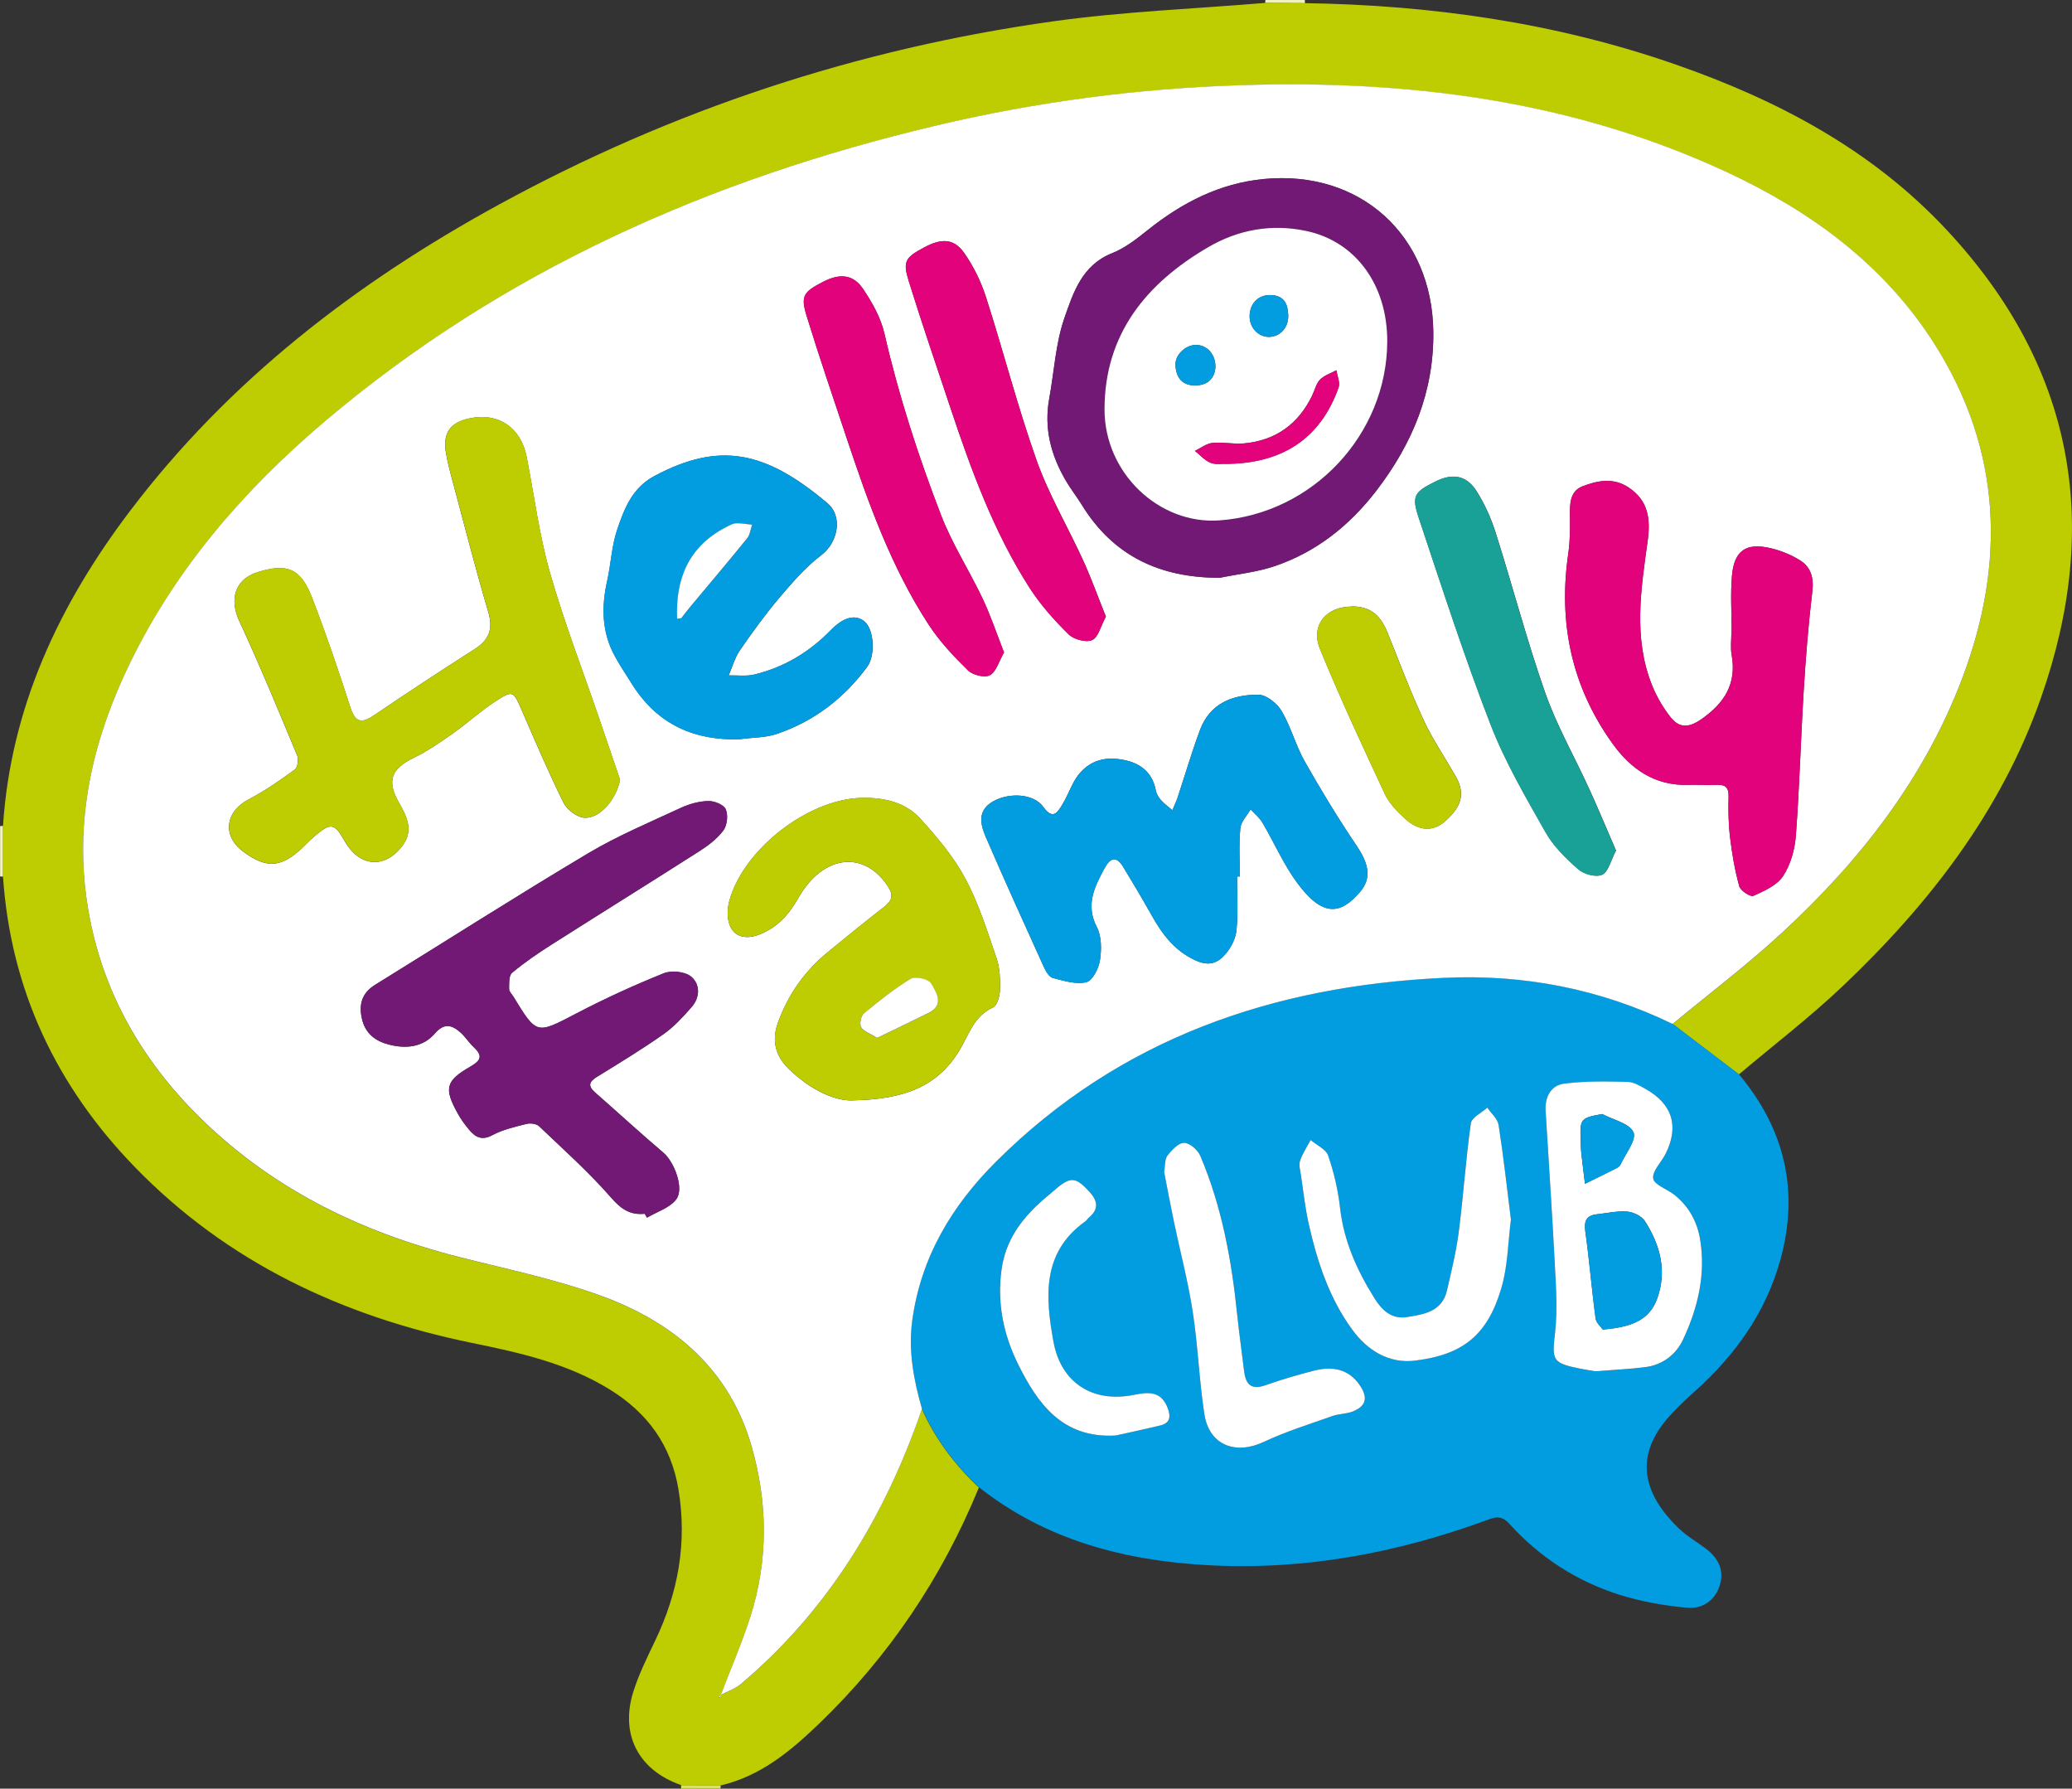
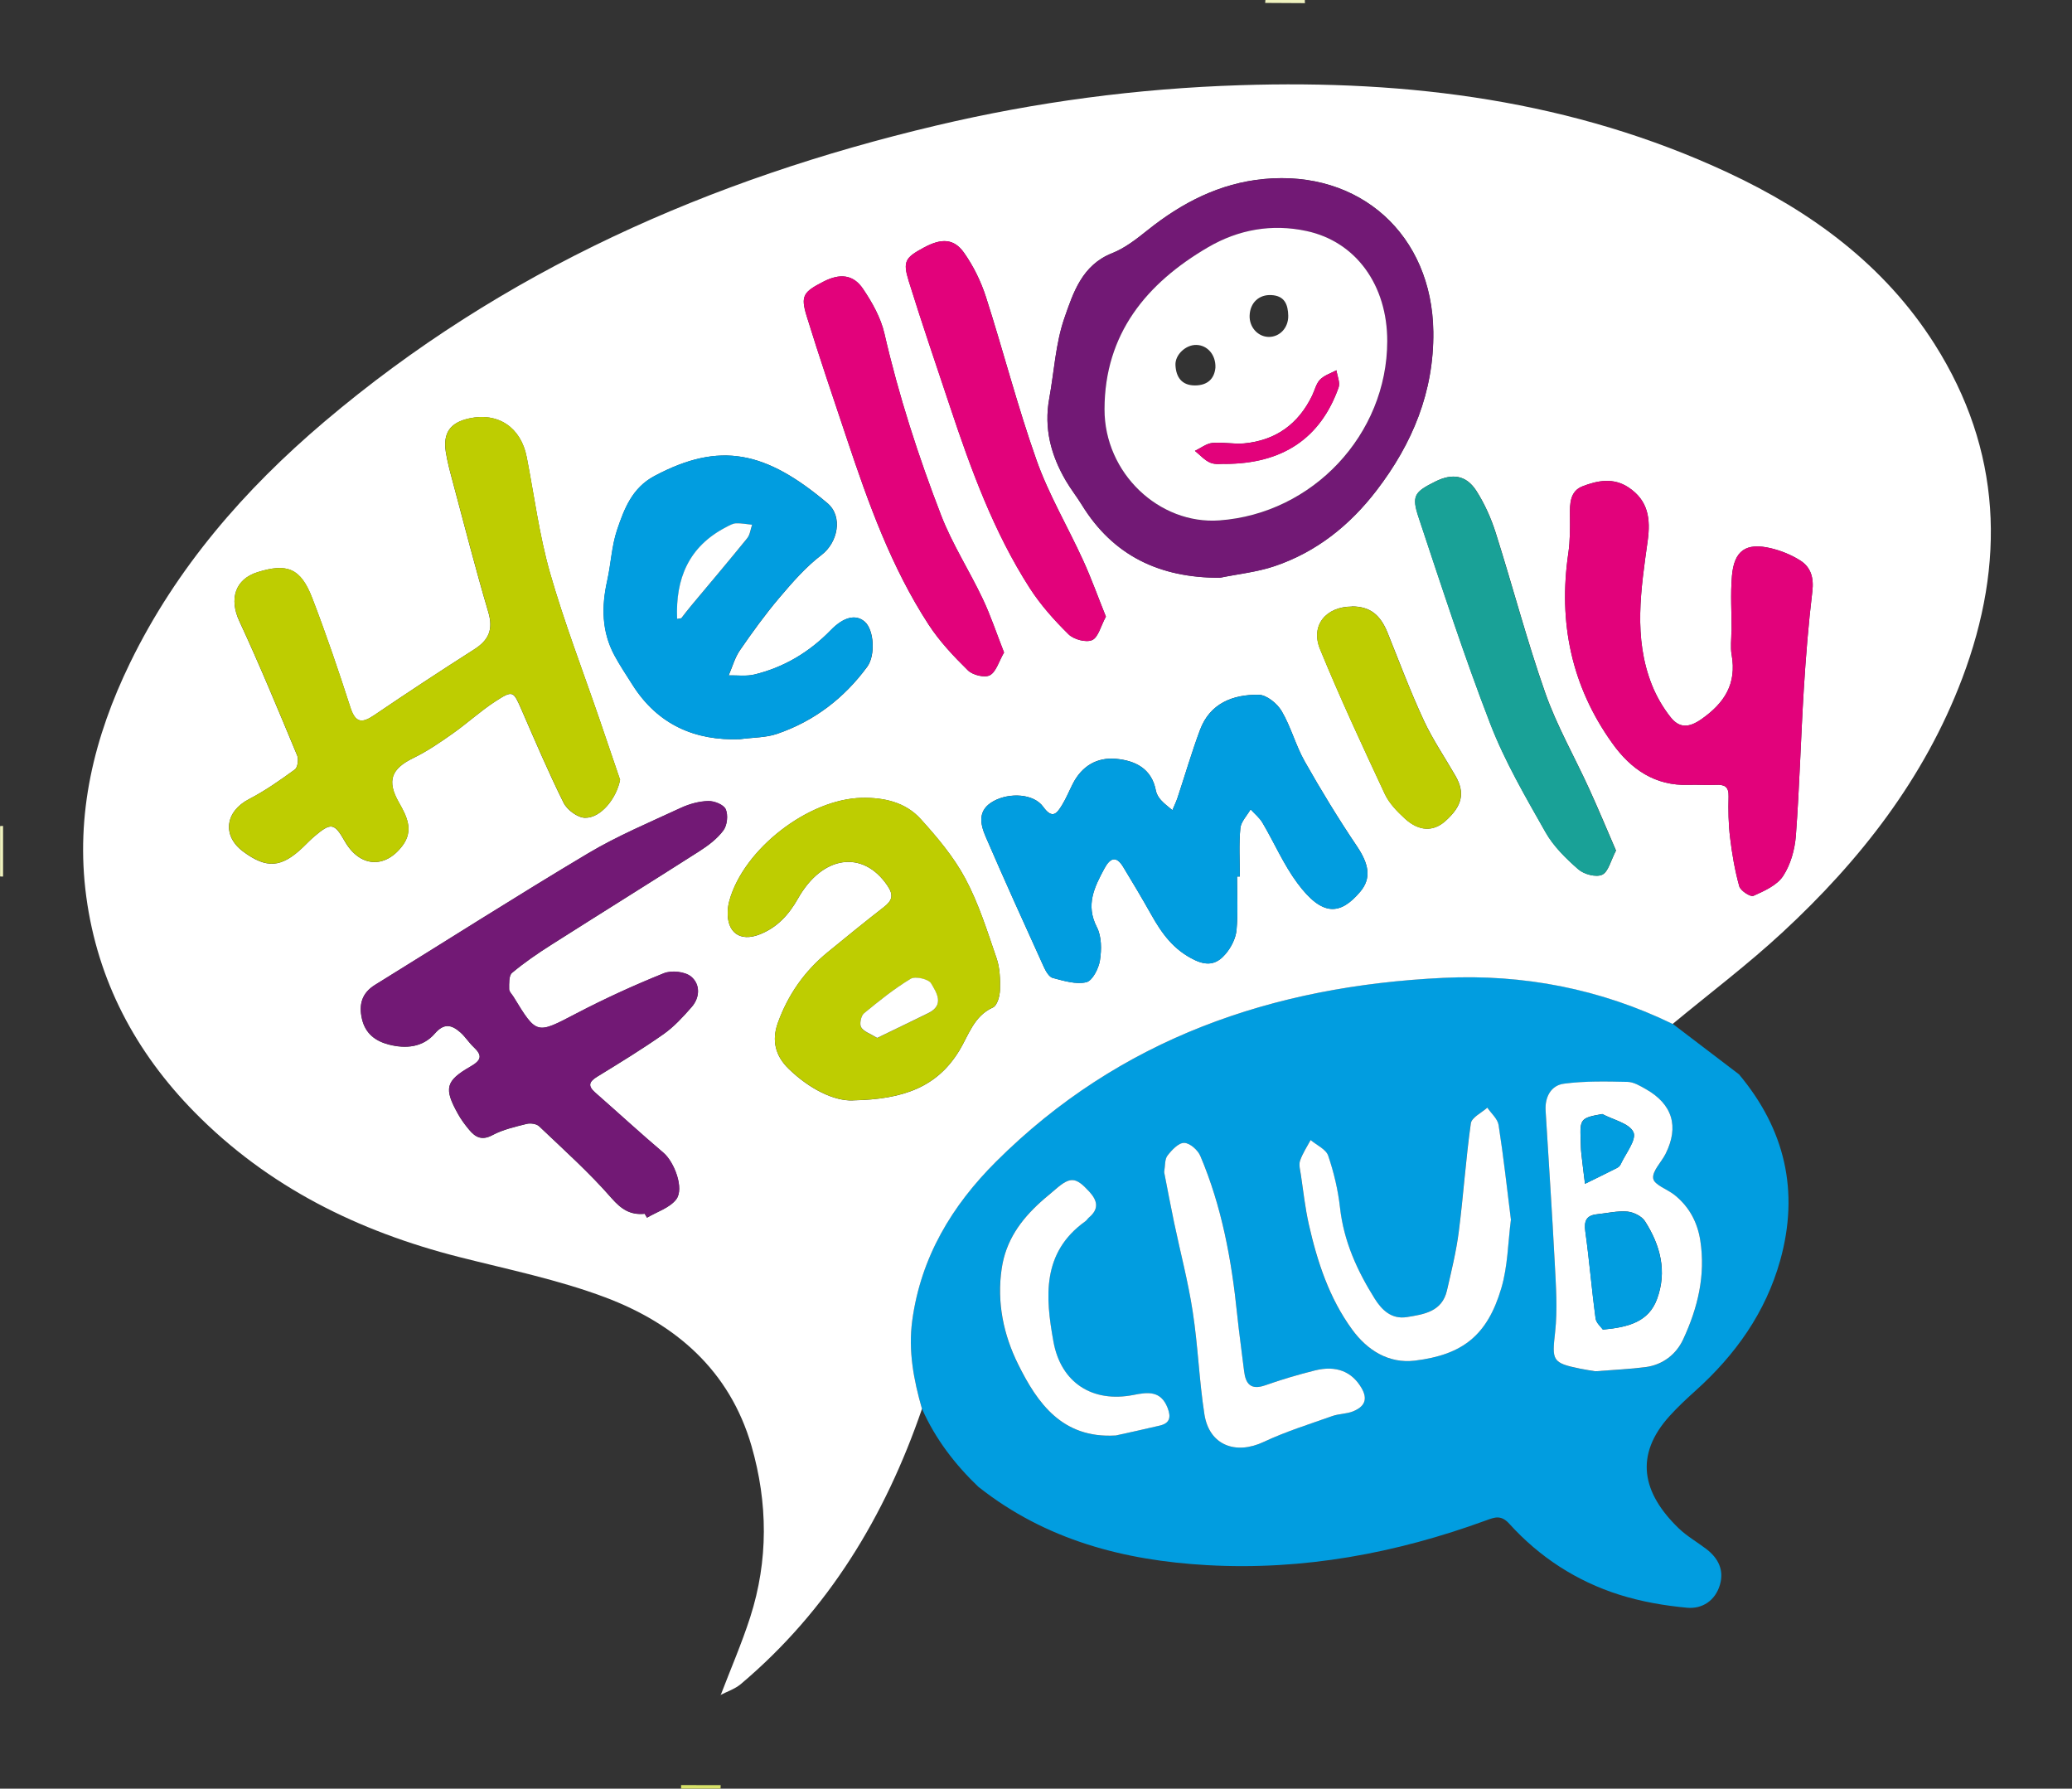
<svg xmlns="http://www.w3.org/2000/svg" id="Layer_2" data-name="Layer 2" viewBox="0 0 276.87 238.95">
  <rect x="0" y="0" width="276.87" height="238.95" fill="#333333" stroke="none" />
  <defs>
    <style>
      .cls-1 {
        fill: #019de0;
      }

      .cls-2 {
        fill: #fff;
      }

      .cls-3 {
        fill: #eff2bf;
      }

      .cls-4 {
        fill: #d8e269;
      }

      .cls-5 {
        fill: #becd01;
      }

      .cls-6 {
        fill: #e2027b;
      }

      .cls-7 {
        fill: #40b6e8;
      }

      .cls-8 {
        fill: #19a197;
      }

      .cls-9 {
        fill: #721975;
      }
    </style>
  </defs>
  <g id="Layer_1-2" data-name="Layer 1">
    <g>
      <path class="cls-3" d="m0,110.36c.14-.02.27-.02.41-.02,0,2.25,0,4.51,0,6.76h-.2s-.2-.02-.2-.02v-6.72Z" />
      <path class="cls-3" d="m169.06.39c0-.13.02-.26.03-.39h5.27c-.01.14,0,.28.02.42-1.77-.01-3.54-.02-5.32-.03Z" />
      <path class="cls-4" d="m91.01,238.95c0-.16,0-.32,0-.48,1.76,0,3.53,0,5.29.01,0,.15-.01.31-.02.46h-5.27Z" />
-       <path class="cls-5" d="m96.3,238.48c-1.76,0-3.53,0-5.29-.01-5.67-1.97-8.19-6.74-6.38-12.48.74-2.34,1.85-4.58,2.91-6.8,3.09-6.43,4.3-13.1,3.12-20.22-.99-5.94-4.16-10.24-9.17-13.34-5.66-3.5-12.02-4.92-18.44-6.23-17.24-3.54-32.64-10.72-45.05-23.51C7.53,145.1,1.43,132.24.4,117.1c0-2.25,0-4.51,0-6.76,1.04-15.87,7.51-29.57,16.93-42.02,13.25-17.5,30.25-30.56,49.36-41C89.88,14.65,114.61,6.5,140.73,2.85c9.37-1.31,18.88-1.67,28.32-2.46,1.77.01,3.54.02,5.32.03,16.92.26,33.5,2.61,49.54,8.2,13.65,4.75,26.22,11.39,36.2,22.08,17,18.2,20.8,39.27,12.6,62.56-5.34,15.18-14.97,27.56-26.5,38.5-4.39,4.16-9.22,7.86-13.85,11.77-2.95-2.24-5.89-4.49-8.84-6.73,4.91-4.07,10.02-7.92,14.69-12.25,10.34-9.59,18.92-20.53,23.98-33.88,5.85-15.45,5.32-30.5-3.69-44.69-6.71-10.57-16.46-17.71-27.63-22.91-20.66-9.63-42.58-12.39-65.14-11.67-13.74.44-27.27,2.23-40.63,5.39-30.17,7.13-57.92,19.36-81.76,39.57-10.68,9.05-19.77,19.5-25.96,32.21-4.81,9.86-7.34,20.21-5.85,31.25,1.51,11.23,6.58,20.75,14.45,28.76,9.83,10.01,21.92,15.95,35.39,19.37,6.54,1.66,13.21,3.01,19.49,5.38,9.41,3.53,16.64,9.76,19.56,19.86,2.19,7.6,2.26,15.28-.17,22.86-1.14,3.54-2.63,6.97-3.96,10.45-.08.08-.16.17-.25.25.06,0,.12.01.19.02,0-.1,0-.2,0-.3.93-.49,1.98-.82,2.76-1.48,11.68-9.86,19.28-22.43,24.2-36.76,1.79,4.04,4.43,7.47,7.61,10.5-4.91,11.99-11.99,22.52-21.31,31.5-3.81,3.67-7.85,7.05-13.2,8.29Z" />
      <path class="cls-1" d="m130.81,198.7c-3.18-3.03-5.82-6.46-7.61-10.5-1.11-3.86-1.85-7.75-1.3-11.81,1.14-8.45,5.31-15.35,11.2-21.22,16.52-16.46,37.01-23.46,59.81-24.55,10.66-.51,20.94,1.47,30.62,6.17,2.95,2.24,5.89,4.49,8.84,6.73,6.14,7.33,8.09,15.61,5.51,24.85-1.95,6.97-5.99,12.63-11.32,17.42-1.19,1.07-2.36,2.16-3.43,3.34-4.77,5.24-3.74,10.3,1.22,15.07,1.09,1.04,2.43,1.8,3.64,2.72,1.6,1.22,2.42,2.81,1.83,4.81-.63,2.12-2.38,3.23-4.37,3.05-3.06-.28-6.15-.82-9.07-1.74-5.72-1.81-10.67-5.03-14.7-9.48-1.11-1.23-1.97-.86-3.1-.45-12.04,4.4-24.43,6.7-37.27,5.98-11.1-.62-21.55-3.35-30.49-10.4Zm82.36-15.5c2.62-.21,4.69-.29,6.74-.56,2.3-.31,4.08-1.72,5-3.7,1.94-4.16,3.02-8.54,2.29-13.22-.39-2.48-1.49-4.53-3.45-6.08-.97-.77-2.69-1.33-2.84-2.19-.16-.98,1.09-2.18,1.66-3.31,1.82-3.65.91-6.63-2.66-8.64-.76-.43-1.61-.94-2.42-.96-2.84-.05-5.7-.12-8.5.24-1.73.23-2.57,1.77-2.46,3.6.41,6.76.87,13.52,1.22,20.29.16,3.1.39,6.25.05,9.32-.42,3.76-.42,4.1,3.34,4.86.86.17,1.72.3,2.03.35Zm-11.28-20.22c-.54-4.32-1-8.51-1.65-12.68-.13-.83-.99-1.56-1.51-2.33-.76.7-2.09,1.31-2.2,2.1-.68,4.8-.99,9.65-1.61,14.46-.34,2.64-.98,5.25-1.58,7.86-.65,2.83-3.03,3.19-5.35,3.56-2.06.33-3.37-.95-4.3-2.45-2.33-3.73-4.14-7.68-4.64-12.16-.26-2.35-.82-4.71-1.58-6.95-.29-.86-1.54-1.4-2.35-2.09-.48.92-1.08,1.79-1.41,2.76-.19.55.02,1.26.11,1.89.33,2.21.57,4.44,1.06,6.61,1.12,5,2.73,9.85,5.78,14.04,2.03,2.78,4.89,4.6,8.38,4.17,6.43-.78,9.7-3.4,11.56-9.67.87-2.93.88-6.11,1.28-9.13Zm-46.33-6.39c.43,2.16.85,4.43,1.32,6.69.83,3.97,1.88,7.91,2.49,11.91.7,4.56.86,9.2,1.57,13.76.63,4.1,4.15,5.46,7.94,3.67,2.93-1.39,6.06-2.36,9.13-3.44.89-.32,1.91-.28,2.78-.63,1.48-.6,2.07-1.56,1.11-3.18-1.26-2.11-3.32-3.01-6.2-2.29-2.23.56-4.45,1.21-6.62,1.98-1.93.68-2.62-.15-2.84-1.9-.31-2.54-.68-5.07-.93-7.61-.73-7.25-2.05-14.37-4.91-21.11-.34-.79-1.41-1.74-2.16-1.76-.75-.01-1.66.95-2.23,1.69-.38.5-.3,1.36-.45,2.21Zm-6.53,35.19c1.99-.44,3.98-.87,5.96-1.34,1.35-.32,1.5-1.14,1.02-2.36-.9-2.32-2.63-2.1-4.55-1.73-5.48,1.08-9.72-1.61-10.71-7.15-1.06-5.93-1.57-11.87,4.26-16.04.19-.14.31-.37.5-.52,1.36-1.13,1.16-2.23.04-3.44-1.81-1.97-2.52-2.05-4.52-.32-.66.57-1.35,1.12-2,1.71-2.66,2.41-4.64,5.16-5.19,8.88-.68,4.55.25,8.85,2.2,12.79,2.59,5.21,5.9,9.91,12.98,9.51Z" />
      <path class="cls-2" d="m223.53,136.8c-9.68-4.7-19.96-6.68-30.62-6.17-22.8,1.08-43.29,8.09-59.81,24.55-5.89,5.87-10.05,12.76-11.2,21.22-.55,4.06.19,7.95,1.3,11.81-4.92,14.33-12.52,26.9-24.2,36.76-.78.66-1.83,1-2.76,1.48l.05.03c1.33-3.48,2.82-6.91,3.96-10.45,2.43-7.57,2.36-15.26.17-22.86-2.92-10.1-10.15-16.32-19.56-19.86-6.28-2.36-12.96-3.72-19.49-5.38-13.47-3.42-25.55-9.36-35.39-19.37-7.87-8.01-12.94-17.54-14.45-28.76-1.49-11.04,1.05-21.39,5.85-31.25,6.19-12.71,15.28-23.15,25.96-32.21,23.84-20.21,51.59-32.43,81.76-39.57,13.36-3.16,26.89-4.95,40.63-5.39,22.56-.73,44.48,2.04,65.14,11.67,11.17,5.21,20.92,12.34,27.63,22.91,9,14.19,9.54,29.24,3.69,44.69-5.06,13.35-13.63,24.3-23.98,33.88-4.67,4.33-9.78,8.18-14.69,12.25Zm-140.67-32.61c-.92-2.69-1.83-5.38-2.75-8.07-2.24-6.54-4.73-13-6.63-19.63-1.43-5.03-2.1-10.27-3.1-15.42-.77-3.97-3.82-6.02-7.69-5.17-2.53.55-3.52,1.93-3.12,4.48.2,1.26.53,2.5.86,3.73,1.58,5.9,3.09,11.82,4.82,17.67.68,2.31.07,3.73-1.88,4.97-4.5,2.87-8.96,5.8-13.38,8.8-1.65,1.12-2.5,1.02-3.17-1.04-1.59-4.92-3.25-9.82-5.11-14.64-1.53-3.95-3.34-4.67-7.3-3.43-3.02.95-3.79,3.6-2.44,6.52,2.75,5.92,5.23,11.95,7.74,17.97.21.51.07,1.6-.31,1.87-1.96,1.43-3.97,2.84-6.11,3.95-3.2,1.65-3.65,4.89-.8,7.01,3.14,2.33,5.12,2.18,8.01-.59.52-.5,1.01-1.02,1.56-1.48,2.17-1.83,2.62-1.75,4,.68,1.97,3.46,5.35,3.75,7.71.62,1.54-2.03.6-3.92-.46-5.77-1.66-2.91-1.04-4.52,1.95-5.97,1.83-.89,3.54-2.06,5.21-3.24,1.95-1.37,3.73-3.02,5.72-4.31,2.36-1.53,2.4-1.4,3.51,1.14,1.81,4.16,3.59,8.35,5.61,12.41.47.94,1.86,1.98,2.85,2,2.16.05,4.23-2.65,4.69-5.05Zm80.1-27c2.47-.51,5.02-.76,7.39-1.57,5.57-1.89,10.01-5.44,13.59-10.1,4.8-6.25,7.68-13.19,7.59-21.19-.15-12.95-9.79-21.65-22.65-20.42-5.91.57-10.93,3.16-15.51,6.82-1.48,1.18-3.04,2.41-4.76,3.09-4.01,1.58-5.2,5.27-6.37,8.65-1.18,3.41-1.37,7.16-2.03,10.76-.73,3.97.23,7.59,2.23,11,.65,1.1,1.44,2.11,2.11,3.19,4.21,6.86,10.44,9.76,18.41,9.76Zm2.35,39.9c.12,0,.24,0,.36,0,0-2.15-.14-4.31.07-6.44.08-.88.89-1.69,1.37-2.53.54.59,1.19,1.11,1.59,1.79,1.58,2.67,2.82,5.58,4.66,8.06,3.35,4.52,5.75,4.29,8.41,1.14,1.51-1.8,1.15-3.68-.45-6.06-2.48-3.68-4.8-7.48-6.98-11.34-1.21-2.14-1.84-4.61-3.08-6.72-.6-1.02-2.02-2.17-3.08-2.18-3.43-.04-6.5,1.13-7.83,4.7-1.11,2.98-2,6.04-3,9.05-.19.57-.46,1.12-.69,1.67-.51-.44-1.07-.84-1.52-1.34-.31-.34-.59-.8-.68-1.25-.55-2.97-2.76-4.03-5.31-4.27-2.58-.24-4.62.98-5.82,3.38-.47.92-.86,1.89-1.4,2.77-.68,1.1-1.27,2-2.53.26-1.27-1.77-4.49-1.92-6.6-.78-2.22,1.2-1.83,3.04-1.09,4.77,2.52,5.84,5.15,11.63,7.78,17.42.26.56.69,1.32,1.18,1.45,1.47.38,3.11.9,4.49.57.82-.2,1.65-1.83,1.82-2.92.23-1.44.23-3.19-.41-4.43-1.54-2.98-.33-5.36,1.01-7.85.76-1.41,1.57-1.74,2.5-.21,1.28,2.1,2.54,4.22,3.75,6.37,1.42,2.53,3,4.74,5.82,6.08,1.89.9,3.09.41,4.14-.84.73-.86,1.34-2.07,1.44-3.17.22-2.37.07-4.77.07-7.16Zm-79.17,45.06l.31.53c1.33-.79,3.02-1.3,3.9-2.44,1.11-1.44-.25-4.99-1.7-6.23-3.09-2.63-6.08-5.38-9.13-8.05-1.02-.89-.81-1.45.28-2.12,2.99-1.83,5.99-3.66,8.86-5.68,1.4-.98,2.6-2.3,3.74-3.6,1.16-1.31,1.17-3.07-.05-4.08-.82-.68-2.63-.87-3.66-.45-3.98,1.6-7.89,3.4-11.7,5.38-5.31,2.77-5.26,2.87-8.38-2.24-.21-.34-.59-.68-.58-1.02,0-.74-.05-1.8.38-2.17,1.64-1.38,3.43-2.6,5.24-3.75,6.59-4.19,13.22-8.31,19.8-12.51,1.19-.76,2.4-1.67,3.22-2.79.5-.68.64-2.04.3-2.81-.27-.62-1.53-1.12-2.33-1.1-1.23.03-2.53.39-3.66.91-4.18,1.94-8.47,3.73-12.42,6.09-9.57,5.7-18.97,11.7-28.45,17.56-1.75,1.08-2.19,2.6-1.75,4.53.45,1.96,1.79,2.97,3.59,3.44,2.29.59,4.55.37,6.15-1.47,1.26-1.46,2.28-1.15,3.42-.15.65.57,1.13,1.35,1.76,1.95,1.21,1.13,1.05,1.77-.42,2.61-3.35,1.93-3.56,2.93-1.67,6.32.42.76.95,1.47,1.51,2.14.83.99,1.69,1.46,3.1.7,1.39-.74,3.01-1.11,4.56-1.5.51-.13,1.33-.02,1.68.32,3.29,3.13,6.69,6.17,9.66,9.58,1.32,1.51,2.52,2.29,4.42,2.11Zm145.25-77.79s-.02,0-.03,0c0,1.04-.15,2.1.03,3.11.69,3.87-.94,6.44-4.06,8.62-1.71,1.19-2.96,1.16-4.1-.28-1.02-1.29-1.88-2.77-2.49-4.3-2.52-6.33-1.46-12.82-.57-19.26.41-2.94.08-5.38-2.55-7.13-2.03-1.35-4.16-.93-6.17-.15-1.66.65-1.69,2.3-1.67,3.89.02,1.67.03,3.37-.21,5.02-1.36,9.25.4,17.78,5.87,25.41,2.48,3.47,5.71,5.72,10.22,5.56,1.19-.04,2.39.06,3.59,0,1.14-.06,1.77.19,1.73,1.54-.05,1.83-.02,3.68.2,5.49.26,2.2.64,4.4,1.23,6.52.16.59,1.49,1.45,1.88,1.28,1.45-.65,3.16-1.41,3.97-2.64,1-1.52,1.57-3.54,1.71-5.39.49-6.51.66-13.04,1.06-19.56.27-4.36.62-8.72,1.14-13.06.22-1.81-.17-3.25-1.62-4.16-1.18-.75-2.56-1.31-3.92-1.63-3.31-.79-4.91.3-5.2,3.7-.21,2.46-.04,4.95-.04,7.42Zm-132.53,14.39c1.83-.24,3.49-.2,4.97-.71,4.95-1.69,8.96-4.75,12.06-8.97,1.11-1.51.92-4.95-.35-6.03-1.18-1.01-2.79-.64-4.53,1.15-2.86,2.93-6.24,4.96-10.2,5.92-1.09.26-2.29.09-3.44.12.49-1.12.82-2.36,1.5-3.35,1.66-2.41,3.38-4.79,5.27-7.02,1.73-2.04,3.53-4.12,5.65-5.73,2.14-1.63,2.91-5.11.78-6.91-8.2-6.91-14.32-8.32-23.13-3.62-2.97,1.59-4.02,4.38-4.97,7.18-.73,2.16-.82,4.53-1.32,6.78-.78,3.46-.75,6.82.97,10.01.72,1.33,1.57,2.59,2.38,3.88,3.4,5.4,8.42,7.52,14.38,7.3Zm15.12,48.25c6.81-.13,11.26-1.82,14.2-6.64,1.26-2.06,1.93-4.61,4.5-5.77.57-.25.92-1.52.94-2.33.04-1.41,0-2.92-.45-4.23-1.24-3.61-2.39-7.32-4.18-10.66-1.55-2.9-3.75-5.51-5.97-7.96-2.02-2.23-4.86-2.88-7.86-2.82-7.14.15-15.77,6.82-17.69,13.71-.13.45-.2.93-.23,1.41-.13,2.86,1.64,4.16,4.27,3.12,2.33-.91,3.89-2.62,5.12-4.79,3.27-5.8,8.68-6.52,11.93-1.76.92,1.34.65,2.05-.49,2.93-2.52,1.95-4.99,3.97-7.46,5.99-3.1,2.53-5.31,5.68-6.67,9.45-.86,2.38-.31,4.43,1.44,6.13,2.79,2.71,6.08,4.33,8.6,4.23Zm101.96-33.38c-1.2-2.78-2.35-5.55-3.6-8.28-1.95-4.27-4.31-8.39-5.86-12.8-2.47-7.04-4.36-14.27-6.62-21.39-.62-1.95-1.49-3.88-2.59-5.6-1.35-2.08-3.19-2.35-5.45-1.23-2.82,1.4-3.22,1.9-2.24,4.83,3.07,9.22,6.07,18.49,9.57,27.55,1.94,5.02,4.7,9.76,7.37,14.46,1.07,1.89,2.74,3.53,4.4,4.98.75.66,2.38,1.09,3.18.71.83-.39,1.13-1.89,1.85-3.24Zm-81.77-26.44c-.99-2.51-1.78-4.92-2.86-7.19-1.77-3.74-4.05-7.27-5.54-11.11-3.06-7.92-5.68-16.01-7.59-24.32-.48-2.11-1.63-4.16-2.86-5.97-1.31-1.94-3.11-2.09-5.29-.96-2.69,1.38-3.07,1.89-2.24,4.6,1.69,5.48,3.55,10.91,5.36,16.35,2.88,8.63,5.94,17.2,10.94,24.87,1.46,2.24,3.35,4.24,5.26,6.12.64.62,2.23,1.01,2.92.64.84-.45,1.19-1.82,1.89-3.03Zm13.61-4.8c-1.03-2.56-1.93-5.08-3.04-7.51-2.04-4.48-4.59-8.77-6.23-13.39-2.54-7.16-4.43-14.56-6.76-21.81-.67-2.08-1.68-4.14-2.94-5.92-1.35-1.9-3.01-1.93-5.31-.7-2.54,1.36-2.89,1.85-2.06,4.52,1.75,5.62,3.66,11.19,5.52,16.78,2.8,8.4,5.83,16.72,10.64,24.21,1.45,2.25,3.28,4.3,5.19,6.18.69.69,2.34,1.13,3.15.77.82-.36,1.14-1.85,1.84-3.14Zm32.87-1.35c-3.46,0-5.56,2.51-4.26,5.68,2.68,6.54,5.67,12.96,8.66,19.36.59,1.25,1.66,2.35,2.7,3.3,1.86,1.7,3.78,1.74,5.36.34,2.29-2.03,2.69-3.77,1.38-6.06-1.42-2.47-3.04-4.84-4.24-7.42-1.77-3.81-3.25-7.76-4.82-11.67-.99-2.47-2.39-3.55-4.79-3.55Z" />
-       <path class="cls-2" d="m96.24,226.44c0,.1,0,.2,0,.3-.06,0-.12-.01-.19-.02.08-.08.16-.17.25-.25l-.05-.03Z" />
      <path class="cls-2" d="m213.17,183.19c-.31-.05-1.18-.18-2.03-.35-3.76-.76-3.76-1.11-3.34-4.86.34-3.07.11-6.21-.05-9.32-.35-6.77-.81-13.52-1.22-20.29-.11-1.83.73-3.38,2.46-3.6,2.8-.37,5.67-.3,8.5-.24.82.02,1.66.53,2.42.96,3.57,2.01,4.48,4.99,2.66,8.64-.57,1.14-1.82,2.33-1.66,3.31.14.86,1.87,1.42,2.84,2.19,1.95,1.56,3.06,3.6,3.45,6.08.73,4.67-.35,9.06-2.29,13.22-.92,1.98-2.7,3.39-5,3.7-2.05.27-4.12.35-6.74.56Zm1.01-5.57c3.53-.32,6.12-1.09,7.23-4.05,1.39-3.73.45-7.23-1.6-10.43-.43-.68-1.53-1.21-2.37-1.29-1.32-.11-2.69.22-4.03.36-1.41.15-1.77.86-1.57,2.29.54,3.86.85,7.75,1.37,11.61.08.63.75,1.17.98,1.51Zm-.07-28.8c-2.86.5-3.01.66-2.9,3.35.03.63.02,1.27.09,1.9.15,1.36.33,2.72.49,4.07,1.41-.69,2.83-1.38,4.23-2.09.2-.1.43-.28.52-.48.67-1.46,2.17-3.32,1.73-4.31-.53-1.2-2.71-1.66-4.17-2.44Z" />
      <path class="cls-2" d="m201.89,162.97c-.39,3.02-.41,6.2-1.28,9.13-1.86,6.27-5.13,8.89-11.56,9.67-3.49.42-6.36-1.39-8.38-4.17-3.05-4.18-4.65-9.04-5.78-14.04-.49-2.17-.73-4.4-1.06-6.61-.09-.63-.3-1.34-.11-1.89.33-.97.92-1.85,1.41-2.76.81.69,2.05,1.22,2.35,2.09.76,2.24,1.32,4.6,1.58,6.95.5,4.49,2.3,8.43,4.64,12.16.94,1.5,2.24,2.78,4.3,2.45,2.31-.37,4.7-.73,5.35-3.56.6-2.6,1.24-5.21,1.58-7.86.62-4.81.93-9.66,1.61-14.46.11-.79,1.44-1.41,2.2-2.1.52.77,1.38,1.49,1.51,2.33.65,4.16,1.11,8.36,1.65,12.68Z" />
      <path class="cls-2" d="m155.56,156.58c.15-.85.06-1.71.45-2.21.57-.74,1.48-1.71,2.23-1.69.75.01,1.83.96,2.16,1.76,2.86,6.74,4.17,13.86,4.91,21.11.26,2.54.63,5.07.93,7.61.21,1.74.91,2.58,2.84,1.9,2.17-.77,4.39-1.42,6.62-1.98,2.88-.72,4.94.18,6.2,2.29.97,1.62.37,2.58-1.11,3.18-.87.35-1.89.31-2.78.63-3.07,1.09-6.2,2.06-9.13,3.44-3.79,1.79-7.3.43-7.94-3.67-.71-4.56-.86-9.2-1.57-13.76-.61-4-1.66-7.94-2.49-11.91-.47-2.26-.9-4.53-1.32-6.69Z" />
      <path class="cls-2" d="m149.03,191.77c-7.08.4-10.4-4.3-12.98-9.51-1.95-3.93-2.87-8.24-2.2-12.79.55-3.73,2.53-6.47,5.19-8.88.65-.59,1.34-1.13,2-1.71,2-1.73,2.71-1.65,4.52.32,1.11,1.21,1.31,2.31-.04,3.44-.18.15-.3.38-.5.52-5.83,4.17-5.33,10.11-4.26,16.04.99,5.54,5.23,8.23,10.71,7.15,1.91-.38,3.64-.6,4.55,1.73.47,1.22.32,2.04-1.02,2.36-1.98.47-3.97.9-5.96,1.34Z" />
      <path class="cls-5" d="m82.86,104.19c-.46,2.4-2.53,5.1-4.69,5.05-.99-.02-2.38-1.06-2.85-2-2.02-4.06-3.8-8.24-5.61-12.41-1.1-2.54-1.14-2.67-3.51-1.14-2,1.3-3.77,2.94-5.72,4.31-1.67,1.18-3.38,2.35-5.21,3.24-2.99,1.45-3.61,3.06-1.95,5.97,1.06,1.86,2,3.74.46,5.77-2.37,3.13-5.74,2.84-7.71-.62-1.38-2.43-1.84-2.51-4-.68-.55.46-1.04.99-1.56,1.48-2.89,2.77-4.86,2.91-8.01.59-2.85-2.12-2.4-5.36.8-7.01,2.15-1.11,4.15-2.52,6.11-3.95.38-.27.52-1.36.31-1.87-2.51-6.02-5-12.06-7.74-17.97-1.36-2.92-.58-5.58,2.44-6.52,3.97-1.24,5.77-.53,7.3,3.43,1.86,4.82,3.52,9.72,5.11,14.64.67,2.06,1.51,2.16,3.17,1.04,4.42-2.99,8.88-5.93,13.38-8.8,1.94-1.24,2.56-2.66,1.88-4.97-1.73-5.85-3.24-11.77-4.82-17.67-.33-1.23-.66-2.47-.86-3.73-.4-2.55.59-3.93,3.12-4.48,3.87-.85,6.92,1.21,7.69,5.17,1.01,5.15,1.67,10.4,3.1,15.42,1.89,6.63,4.39,13.09,6.63,19.63.92,2.69,1.83,5.38,2.75,8.07Z" />
      <path class="cls-9" d="m162.95,77.19c-7.97,0-14.2-2.91-18.41-9.76-.67-1.09-1.47-2.09-2.11-3.19-2-3.4-2.96-7.02-2.23-11,.66-3.6.84-7.35,2.03-10.76,1.18-3.38,2.37-7.07,6.37-8.65,1.73-.68,3.29-1.91,4.76-3.09,4.58-3.65,9.6-6.25,15.51-6.82,12.85-1.23,22.49,7.46,22.65,20.42.09,8-2.79,14.93-7.59,21.19-3.58,4.67-8.02,8.21-13.59,10.1-2.37.8-4.92,1.06-7.39,1.57Zm22.42-31.6c0-7.49-4.18-13.31-10.8-14.72-4.62-.99-9.08-.2-13.14,2.17-8.27,4.83-13.82,11.6-13.84,21.63-.02,8.56,7.32,15.44,15.35,14.86,12.5-.9,22.42-11.48,22.43-23.94Z" />
      <path class="cls-1" d="m165.3,117.09c0,2.39.15,4.79-.07,7.16-.1,1.1-.71,2.31-1.44,3.17-1.05,1.25-2.25,1.74-4.14.84-2.82-1.34-4.4-3.54-5.82-6.08-1.21-2.15-2.47-4.27-3.75-6.37-.93-1.53-1.74-1.19-2.5.21-1.34,2.49-2.54,4.86-1.01,7.85.64,1.24.63,2.99.41,4.43-.17,1.09-1,2.73-1.82,2.92-1.38.33-3.02-.19-4.49-.57-.49-.13-.92-.89-1.18-1.45-2.63-5.79-5.26-11.58-7.78-17.42-.74-1.72-1.13-3.57,1.09-4.77,2.11-1.14,5.33-.99,6.6.78,1.25,1.74,1.85.84,2.53-.26.54-.88.93-1.85,1.4-2.77,1.21-2.4,3.24-3.62,5.82-3.38,2.55.24,4.76,1.3,5.31,4.27.08.45.37.9.68,1.25.45.5,1.01.9,1.52,1.34.23-.56.5-1.1.69-1.67,1-3.02,1.89-6.08,3-9.05,1.34-3.57,4.4-4.74,7.83-4.7,1.06.01,2.48,1.16,3.08,2.18,1.25,2.11,1.87,4.58,3.08,6.72,2.19,3.86,4.5,7.66,6.98,11.34,1.6,2.38,1.96,4.26.45,6.06-2.66,3.15-5.06,3.38-8.41-1.14-1.84-2.47-3.08-5.38-4.66-8.06-.4-.67-1.05-1.2-1.59-1.79-.48.84-1.29,1.65-1.37,2.53-.2,2.13-.07,4.29-.07,6.44-.12,0-.24,0-.36,0Z" />
      <path class="cls-9" d="m86.13,162.14c-1.9.18-3.09-.6-4.42-2.11-2.98-3.41-6.38-6.45-9.66-9.58-.36-.34-1.17-.45-1.68-.32-1.55.39-3.17.75-4.56,1.5-1.41.75-2.26.29-3.1-.7-.56-.67-1.09-1.38-1.51-2.14-1.88-3.39-1.68-4.4,1.67-6.32,1.47-.84,1.63-1.49.42-2.61-.64-.59-1.11-1.37-1.76-1.95-1.14-1-2.16-1.31-3.42.15-1.6,1.85-3.86,2.06-6.15,1.47-1.8-.46-3.15-1.47-3.59-3.44-.44-1.93,0-3.44,1.75-4.53,9.48-5.86,18.88-11.85,28.45-17.56,3.95-2.35,8.24-4.14,12.42-6.09,1.13-.52,2.43-.88,3.66-.91.8-.02,2.06.48,2.33,1.1.34.77.2,2.13-.3,2.81-.83,1.12-2.03,2.03-3.22,2.79-6.58,4.21-13.21,8.32-19.8,12.51-1.81,1.15-3.6,2.38-5.24,3.75-.44.37-.38,1.43-.38,2.17,0,.34.38.68.58,1.02,3.12,5.11,3.07,5.01,8.38,2.24,3.8-1.99,7.72-3.78,11.7-5.38,1.03-.42,2.85-.23,3.66.45,1.22,1.01,1.21,2.77.05,4.08-1.14,1.3-2.34,2.61-3.74,3.6-2.87,2.01-5.87,3.84-8.86,5.68-1.09.67-1.29,1.23-.28,2.12,3.05,2.68,6.04,5.43,9.13,8.05,1.45,1.23,2.81,4.79,1.7,6.23-.88,1.14-2.57,1.65-3.9,2.44l-.31-.53Z" />
      <path class="cls-6" d="m231.39,84.36c0-2.47-.17-4.96.04-7.42.29-3.39,1.88-4.49,5.2-3.7,1.36.33,2.74.89,3.92,1.63,1.45.92,1.84,2.35,1.62,4.16-.52,4.34-.87,8.7-1.14,13.06-.4,6.52-.57,13.05-1.06,19.56-.14,1.85-.7,3.87-1.71,5.39-.82,1.24-2.52,1.99-3.97,2.64-.38.17-1.71-.69-1.88-1.28-.59-2.13-.97-4.33-1.23-6.52-.22-1.81-.25-3.66-.2-5.49.04-1.36-.59-1.6-1.73-1.54-1.19.06-2.39-.05-3.59,0-4.51.16-7.74-2.09-10.22-5.56-5.47-7.64-7.24-16.16-5.87-25.41.24-1.65.23-3.34.21-5.02-.02-1.59.02-3.24,1.67-3.89,2-.78,4.14-1.2,6.17.15,2.63,1.75,2.95,4.19,2.55,7.13-.89,6.43-1.95,12.93.57,19.26.61,1.53,1.47,3.01,2.49,4.3,1.14,1.44,2.39,1.47,4.1.28,3.12-2.17,4.75-4.74,4.06-8.62-.18-1.01-.03-2.07-.03-3.11.01,0,.02,0,.03,0Z" />
      <path class="cls-1" d="m98.86,98.75c-5.96.22-10.98-1.9-14.38-7.3-.81-1.28-1.66-2.54-2.38-3.88-1.72-3.19-1.75-6.55-.97-10.01.5-2.25.59-4.62,1.32-6.78.95-2.8,2-5.59,4.97-7.18,8.81-4.71,14.92-3.3,23.13,3.62,2.13,1.8,1.36,5.28-.78,6.91-2.11,1.61-3.91,3.69-5.65,5.73-1.89,2.23-3.61,4.61-5.27,7.02-.68.99-1.01,2.23-1.5,3.35,1.15-.03,2.35.14,3.44-.12,3.96-.96,7.35-2.98,10.2-5.92,1.74-1.79,3.36-2.16,4.53-1.15,1.27,1.08,1.46,4.52.35,6.03-3.11,4.23-7.12,7.28-12.06,8.97-1.47.5-3.13.46-4.97.71Zm-8.37-16.07c.18-.03.37-.05.55-.08.44-.56.88-1.13,1.33-1.68,2.5-3,5.02-5.97,7.48-9,.38-.47.45-1.2.66-1.81-.72-.07-1.44-.23-2.15-.19-.45.02-.9.29-1.32.51-5,2.57-6.78,6.88-6.55,12.26Z" />
      <path class="cls-5" d="m113.98,147c-2.51.1-5.8-1.52-8.6-4.23-1.75-1.7-2.3-3.74-1.44-6.13,1.36-3.77,3.58-6.92,6.67-9.45,2.47-2.02,4.94-4.03,7.46-5.99,1.14-.88,1.41-1.58.49-2.93-3.26-4.76-8.66-4.04-11.93,1.76-1.22,2.17-2.79,3.87-5.12,4.79-2.64,1.03-4.41-.27-4.27-3.12.02-.47.1-.95.23-1.41,1.93-6.89,10.55-13.56,17.69-13.71,2.99-.06,5.84.59,7.86,2.82,2.23,2.45,4.42,5.07,5.97,7.96,1.79,3.35,2.94,7.05,4.18,10.66.45,1.31.49,2.82.45,4.23-.02.81-.38,2.07-.94,2.33-2.57,1.16-3.24,3.71-4.5,5.77-2.94,4.82-7.39,6.51-14.2,6.64Zm3.25-8.34c2.27-1.1,4.54-2.2,6.8-3.3,2.23-1.09,1.08-2.78.38-3.97-.34-.58-2.11-.99-2.72-.62-2.21,1.33-4.26,2.96-6.25,4.62-.4.33-.62,1.44-.38,1.86.34.58,1.21.84,2.16,1.43Z" />
      <path class="cls-8" d="m215.93,113.62c-.71,1.35-1.02,2.85-1.85,3.24-.8.38-2.42-.05-3.18-.71-1.66-1.45-3.33-3.08-4.4-4.98-2.66-4.71-5.43-9.44-7.37-14.46-3.5-9.06-6.5-18.32-9.57-27.55-.98-2.93-.58-3.43,2.24-4.83,2.25-1.12,4.1-.86,5.45,1.23,1.11,1.71,1.97,3.65,2.59,5.6,2.26,7.11,4.15,14.35,6.62,21.39,1.55,4.41,3.91,8.53,5.86,12.8,1.24,2.73,2.39,5.5,3.6,8.28Z" />
      <path class="cls-6" d="m134.16,87.17c-.7,1.21-1.05,2.57-1.89,3.03-.69.37-2.29-.02-2.92-.64-1.92-1.88-3.8-3.88-5.26-6.12-5-7.68-8.06-16.25-10.94-24.87-1.82-5.44-3.68-10.87-5.36-16.35-.83-2.71-.45-3.22,2.24-4.6,2.19-1.12,3.99-.98,5.29.96,1.22,1.82,2.37,3.87,2.86,5.97,1.91,8.31,4.53,16.39,7.59,24.32,1.49,3.84,3.77,7.37,5.54,11.11,1.08,2.27,1.87,4.68,2.86,7.19Z" />
      <path class="cls-6" d="m147.77,82.37c-.7,1.29-1.02,2.78-1.84,3.14-.81.36-2.45-.09-3.15-.77-1.91-1.88-3.74-3.93-5.19-6.18-4.81-7.49-7.84-15.81-10.64-24.21-1.86-5.59-3.78-11.16-5.52-16.78-.83-2.67-.48-3.15,2.06-4.52,2.3-1.23,3.96-1.21,5.31.7,1.26,1.78,2.27,3.84,2.94,5.92,2.33,7.25,4.22,14.64,6.76,21.81,1.64,4.62,4.19,8.91,6.23,13.39,1.11,2.43,2.01,4.95,3.04,7.51Z" />
      <path class="cls-5" d="m180.63,81.02c2.4,0,3.8,1.08,4.79,3.55,1.56,3.91,3.05,7.85,4.82,11.67,1.19,2.57,2.82,4.95,4.24,7.42,1.31,2.28.9,4.03-1.38,6.06-1.58,1.4-3.5,1.36-5.36-.34-1.04-.95-2.12-2.05-2.7-3.3-2.99-6.41-5.98-12.82-8.66-19.36-1.3-3.18.8-5.68,4.26-5.68Z" />
      <path class="cls-1" d="m214.18,177.63c-.23-.33-.9-.88-.98-1.51-.52-3.86-.83-7.75-1.37-11.61-.2-1.43.16-2.14,1.57-2.29,1.35-.14,2.71-.47,4.03-.36.84.07,1.93.61,2.37,1.29,2.05,3.2,2.99,6.7,1.6,10.43-1.11,2.96-3.7,3.72-7.23,4.05Z" />
      <path class="cls-1" d="m214.11,148.83c1.47.78,3.64,1.25,4.17,2.44.44.99-1.06,2.85-1.73,4.31-.09.2-.31.38-.52.48-1.41.71-2.82,1.4-4.23,2.09-.17-1.36-.35-2.71-.49-4.07-.07-.63-.07-1.27-.09-1.9-.11-2.69.03-2.84,2.9-3.35Z" />
      <path class="cls-2" d="m185.37,45.58c-.02,12.45-9.94,23.04-22.43,23.94-8.03.58-15.37-6.3-15.35-14.86.02-10.03,5.57-16.8,13.84-21.63,4.06-2.37,8.52-3.16,13.14-2.17,6.62,1.41,10.81,7.24,10.8,14.72Zm-21.75,16.39c7.78,0,12.84-3.44,15.25-10.21.23-.65-.18-1.53-.29-2.3-.74.4-1.62.67-2.19,1.25-.52.54-.71,1.41-1.05,2.12-1.84,3.82-4.88,6.01-9.09,6.4-1.4.13-2.85-.2-4.25-.06-.8.08-1.55.69-2.33,1.06.68.54,1.29,1.26,2.06,1.58.69.29,1.57.13,1.89.15Zm-1.21-12.87c.06-1.73-1.1-3-2.56-3.02-1.39-.03-2.84,1.3-2.78,2.68.07,1.61.83,2.73,2.6,2.73,1.69,0,2.61-.9,2.74-2.39Zm4.57-6.95c-.06,1.56,1.11,2.85,2.57,2.86,1.46,0,2.62-1.22,2.59-2.83-.03-1.48-.47-2.67-2.26-2.76-1.64-.09-2.84,1.02-2.9,2.73Z" />
      <path class="cls-2" d="m90.48,82.68c-.23-5.38,1.55-9.68,6.55-12.26.42-.22.87-.49,1.32-.51.71-.03,1.43.12,2.15.19-.21.61-.28,1.34-.66,1.81-2.46,3.03-4.98,6.01-7.48,9-.46.55-.89,1.12-1.33,1.68-.18.03-.37.05-.55.08Z" />
      <path class="cls-7" d="m90.48,82.68c.18-.03.37-.05.55-.08-.18.03-.37.05-.55.08Z" />
      <path class="cls-2" d="m117.23,138.66c-.96-.59-1.82-.85-2.16-1.43-.25-.42-.02-1.53.38-1.86,2-1.65,4.04-3.29,6.25-4.62.61-.37,2.38.04,2.72.62.7,1.2,1.85,2.88-.38,3.97-2.26,1.11-4.53,2.2-6.8,3.3Z" />
      <path class="cls-6" d="m163.62,61.97c-.32-.02-1.19.14-1.89-.15-.77-.32-1.38-1.04-2.06-1.58.77-.37,1.52-.98,2.33-1.06,1.4-.14,2.85.19,4.25.06,4.21-.4,7.25-2.58,9.09-6.4.35-.72.53-1.59,1.05-2.12.56-.58,1.44-.85,2.19-1.25.11.77.52,1.65.29,2.3-2.41,6.77-7.46,10.22-15.25,10.21Z" />
-       <path class="cls-1" d="m162.41,49.1c-.13,1.49-1.05,2.39-2.74,2.39-1.77,0-2.53-1.12-2.6-2.73-.06-1.37,1.39-2.7,2.78-2.68,1.46.03,2.62,1.3,2.56,3.02Z" />
-       <path class="cls-1" d="m166.98,42.15c.06-1.71,1.26-2.82,2.9-2.73,1.79.09,2.22,1.29,2.26,2.76.03,1.61-1.13,2.84-2.59,2.83-1.46,0-2.62-1.3-2.57-2.86Z" />
    </g>
  </g>
</svg>